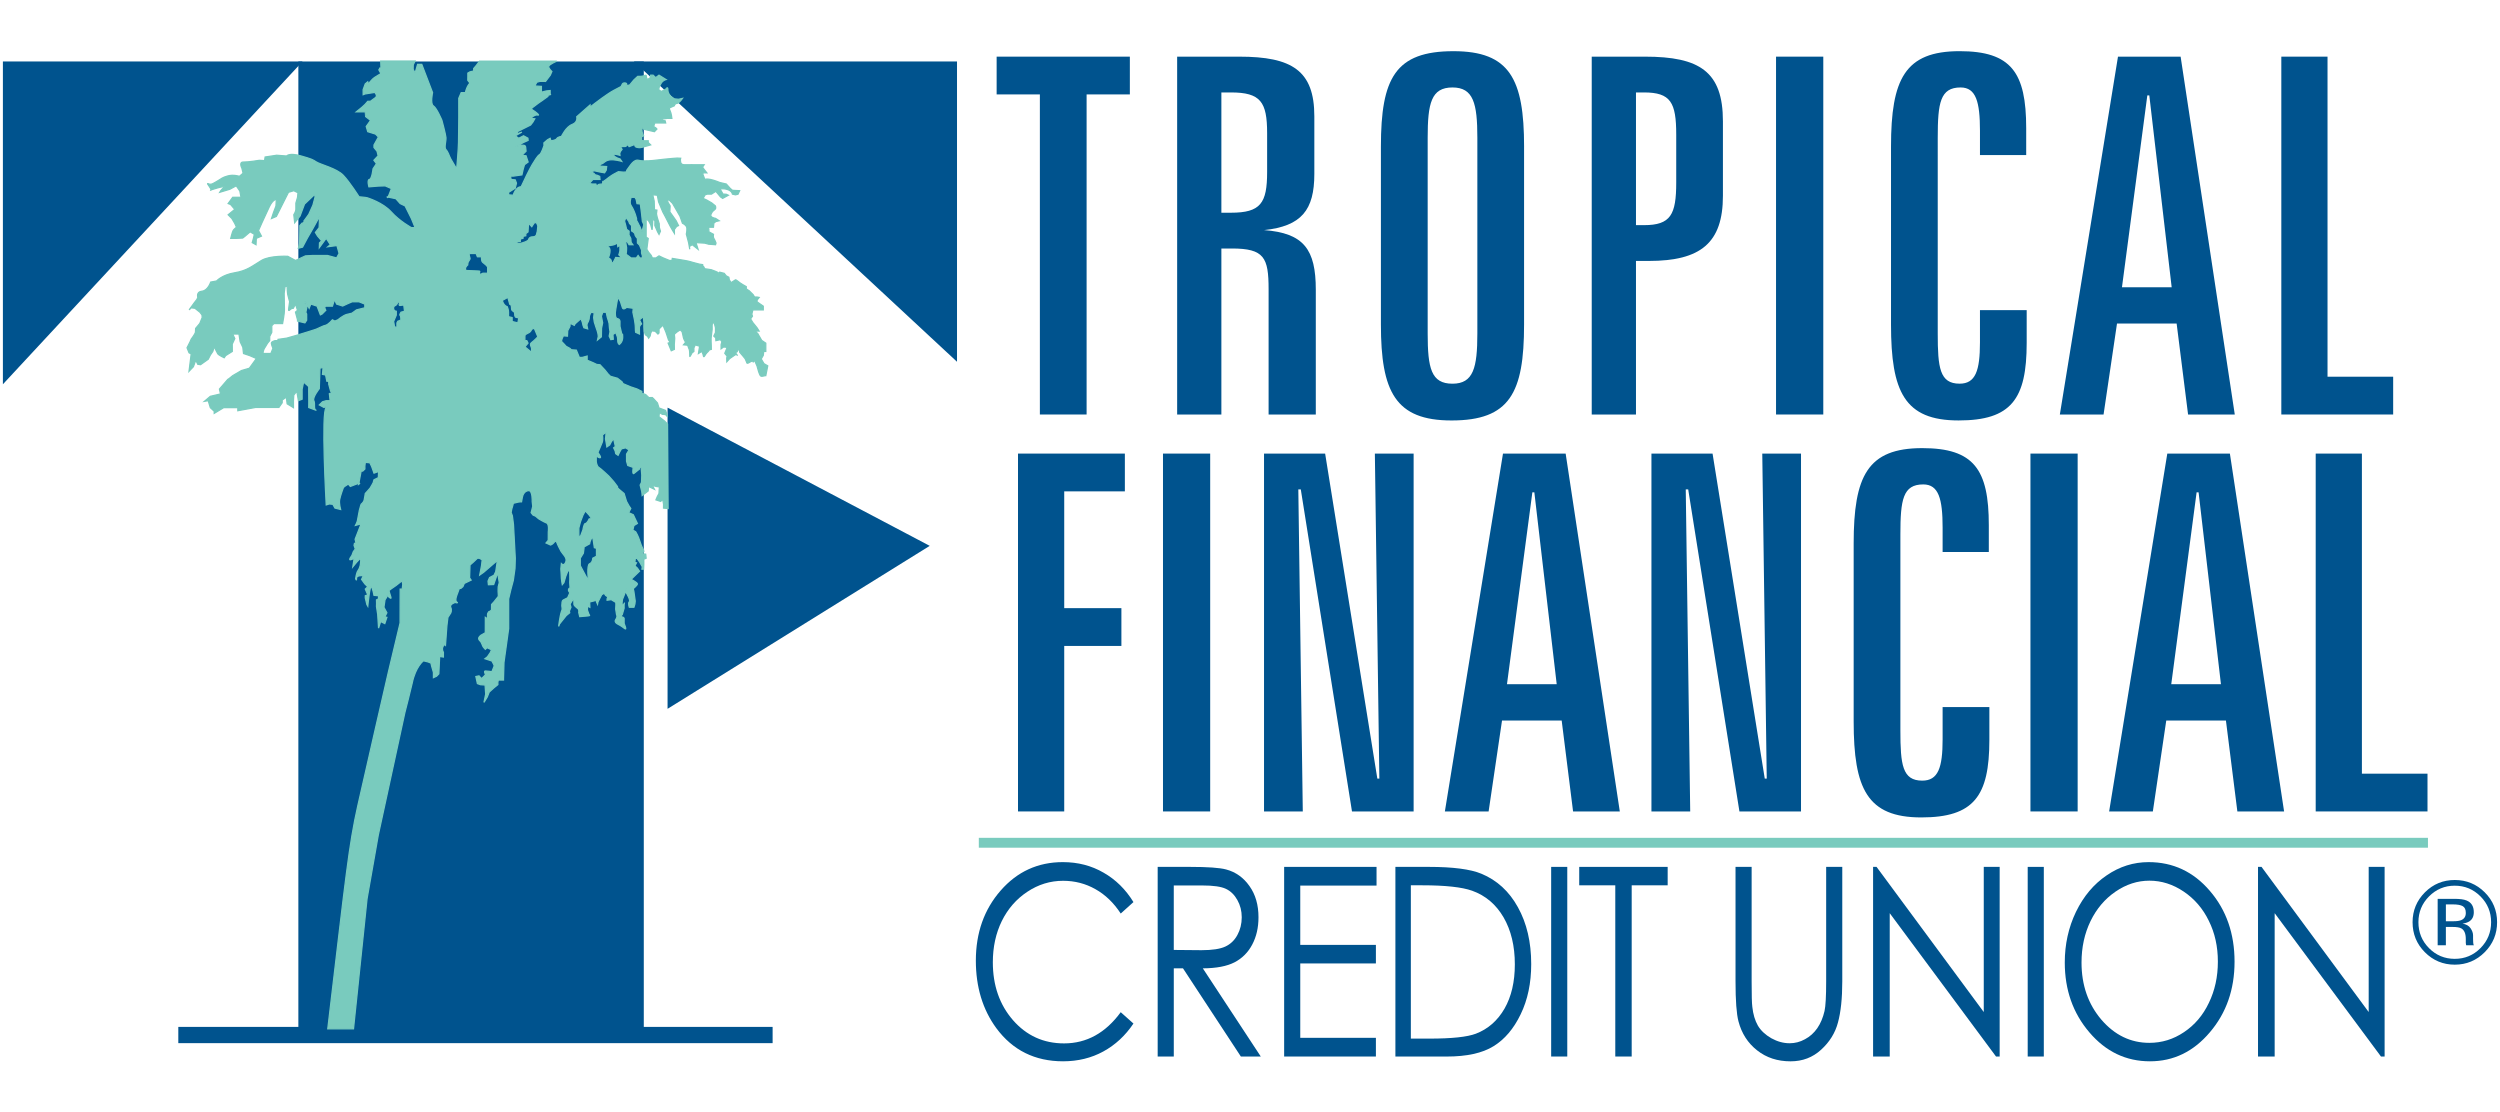
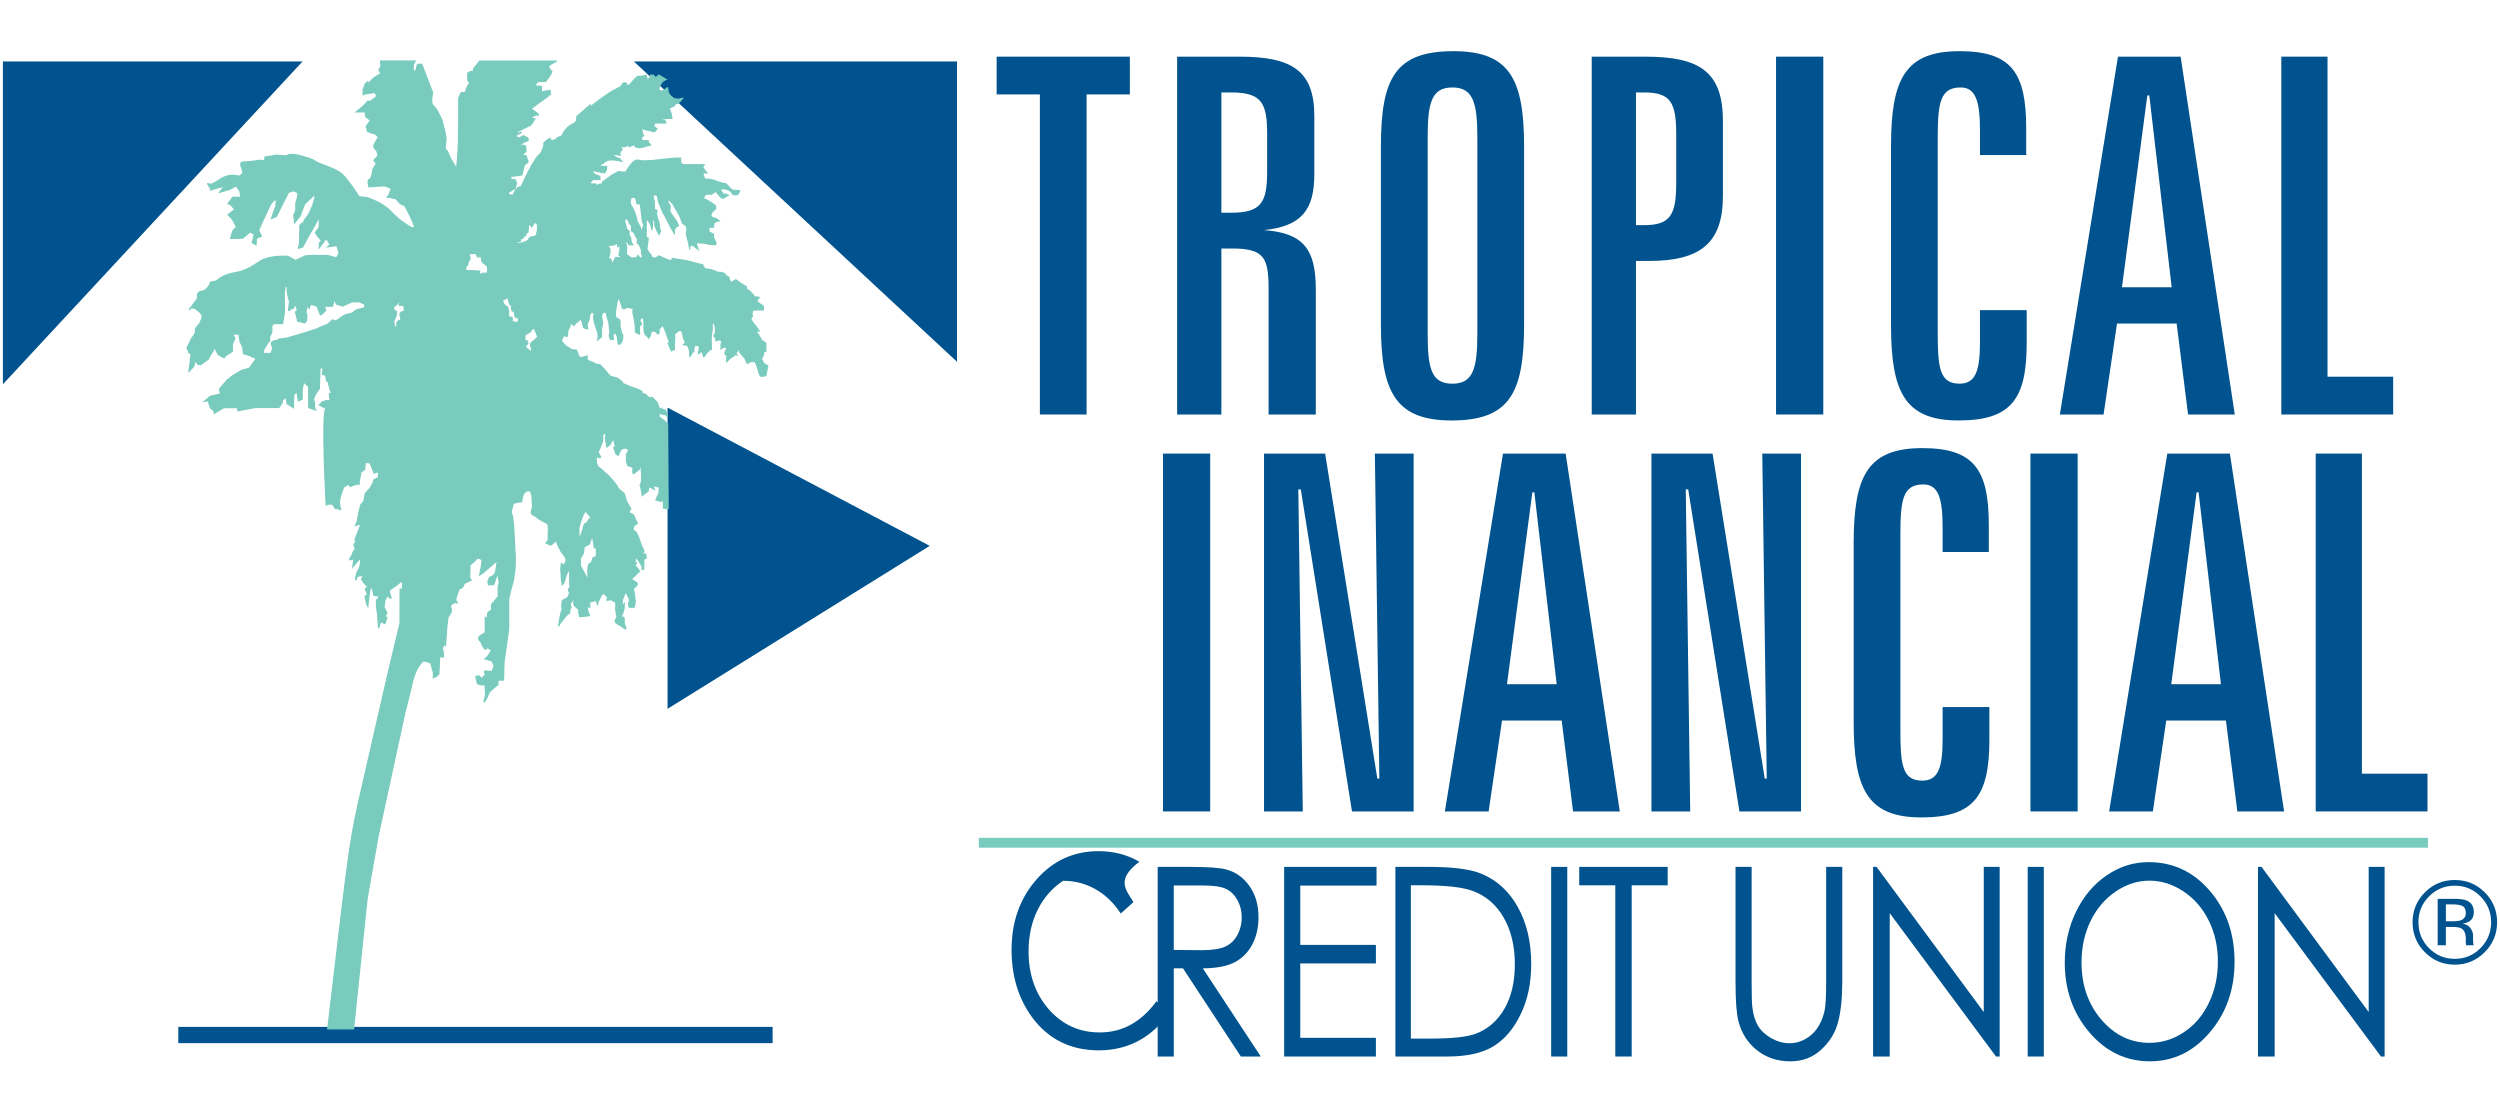
<svg xmlns="http://www.w3.org/2000/svg" version="1.1" id="Layer_1" x="0px" y="0px" width="200px" height="89px" viewBox="0 0 200 89" enable-background="new 0 0 200 89" xml:space="preserve">
  <g>
-     <path fill="#00538E" d="M90.676,72.167l-1.017,0.916c-0.562-0.859-1.236-1.508-2.025-1.949c-0.783-0.445-1.646-0.67-2.587-0.67   c-1.028,0-1.981,0.293-2.858,0.877c-0.876,0.578-1.559,1.359-2.043,2.34c-0.479,0.977-0.719,2.08-0.719,3.301   c0,1.852,0.537,3.395,1.613,4.633c1.081,1.236,2.443,1.857,4.085,1.857c1.807,0,3.317-0.834,4.534-2.496l1.017,0.908   c-0.643,0.959-1.446,1.707-2.411,2.234c-0.959,0.525-2.031,0.785-3.218,0.787c-2.256,0-4.037-0.887-5.34-2.65   c-1.093-1.492-1.639-3.295-1.639-5.404c0-2.223,0.66-4.088,1.981-5.602c1.327-1.521,2.986-2.279,4.979-2.279   c1.204,0,2.291,0.281,3.262,0.846C89.26,70.37,90.057,71.155,90.676,72.167L90.676,72.167z" />
+     <path fill="#00538E" d="M90.676,72.167l-1.017,0.916c-0.562-0.859-1.236-1.508-2.025-1.949c-0.783-0.445-1.646-0.67-2.587-0.67   c-0.876,0.578-1.559,1.359-2.043,2.34c-0.479,0.977-0.719,2.08-0.719,3.301   c0,1.852,0.537,3.395,1.613,4.633c1.081,1.236,2.443,1.857,4.085,1.857c1.807,0,3.317-0.834,4.534-2.496l1.017,0.908   c-0.643,0.959-1.446,1.707-2.411,2.234c-0.959,0.525-2.031,0.785-3.218,0.787c-2.256,0-4.037-0.887-5.34-2.65   c-1.093-1.492-1.639-3.295-1.639-5.404c0-2.223,0.66-4.088,1.981-5.602c1.327-1.521,2.986-2.279,4.979-2.279   c1.204,0,2.291,0.281,3.262,0.846C89.26,70.37,90.057,71.155,90.676,72.167L90.676,72.167z" />
    <path fill-rule="evenodd" clip-rule="evenodd" fill="#00538E" d="M92.613,69.351h2.569c1.434,0,2.402,0.068,2.911,0.207   c0.765,0.203,1.388,0.65,1.866,1.33c0.48,0.674,0.72,1.506,0.72,2.494c0,0.828-0.166,1.551-0.499,2.18   c-0.328,0.625-0.798,1.098-1.411,1.42c-0.614,0.318-1.463,0.48-2.543,0.486l4.637,7.055H99.27l-4.63-7.055h-0.737v7.055h-1.289   V69.351L92.613,69.351z M93.902,70.837v5.158l2.219,0.02c0.858,0,1.492-0.098,1.903-0.289c0.415-0.193,0.735-0.5,0.964-0.92   c0.233-0.426,0.351-0.898,0.351-1.424c0-0.508-0.117-0.967-0.351-1.381c-0.233-0.42-0.541-0.717-0.921-0.896   s-1.011-0.268-1.894-0.268H93.902L93.902,70.837z" />
    <polygon fill="#00538E" points="102.732,69.351 110.123,69.351 110.123,70.847 104.021,70.847 104.021,75.591 110.072,75.591    110.072,77.075 104.021,77.075 104.021,83.026 110.072,83.026 110.072,84.522 102.732,84.522 102.732,69.351  " />
    <path fill-rule="evenodd" clip-rule="evenodd" fill="#00538E" d="M111.632,84.522V69.351h2.676c1.928,0,3.33,0.184,4.201,0.547   c1.249,0.516,2.224,1.41,2.925,2.682c0.707,1.273,1.063,2.787,1.063,4.547c0,1.521-0.281,2.857-0.842,4.012   c-0.557,1.158-1.279,2.01-2.174,2.559c-0.892,0.553-2.139,0.826-3.747,0.826H111.632L111.632,84.522z M112.868,83.089h1.492   c1.782,0,3.018-0.131,3.709-0.393c0.968-0.371,1.73-1.037,2.289-2c0.555-0.969,0.829-2.152,0.829-3.547   c0-1.467-0.299-2.717-0.9-3.758c-0.603-1.035-1.441-1.748-2.517-2.133c-0.808-0.287-2.139-0.434-3.988-0.434h-0.914V83.089   L112.868,83.089z" />
    <polygon fill="#00538E" points="124.093,69.351 125.382,69.351 125.382,84.522 124.093,84.522 124.093,69.351  " />
    <polygon fill="#00538E" points="126.338,70.825 126.338,69.351 133.413,69.351 133.413,70.825 130.535,70.825 130.535,84.522    129.223,84.522 129.223,70.825 126.338,70.825  " />
    <path fill="#00538E" d="M138.842,69.351h1.289v9.158c0,1.09,0.016,1.764,0.054,2.033c0.063,0.596,0.212,1.098,0.445,1.506   c0.233,0.396,0.596,0.736,1.077,1.012c0.485,0.268,0.972,0.4,1.465,0.4c0.428,0,0.838-0.105,1.228-0.322   c0.395-0.209,0.719-0.504,0.984-0.883c0.262-0.381,0.453-0.838,0.578-1.371c0.087-0.387,0.131-1.178,0.131-2.375v-9.158h1.289   v9.158c0,1.357-0.117,2.451-0.345,3.291c-0.22,0.834-0.669,1.559-1.349,2.178c-0.673,0.617-1.484,0.928-2.445,0.928   c-1.041,0-1.933-0.291-2.675-0.879c-0.742-0.582-1.239-1.357-1.491-2.32c-0.156-0.592-0.235-1.654-0.235-3.197V69.351   L138.842,69.351z" />
    <polygon fill="#00538E" points="149.847,84.522 149.847,69.351 150.124,69.351 158.701,80.964 158.701,69.351 159.973,69.351    159.973,84.522 159.682,84.522 151.178,73.054 151.178,84.522 149.847,84.522  " />
    <polygon fill="#00538E" points="162.216,69.351 163.505,69.351 163.505,84.522 162.216,84.522 162.216,69.351  " />
    <path fill-rule="evenodd" clip-rule="evenodd" fill="#00538E" d="M171.889,68.97c1.952,0,3.588,0.766,4.9,2.301   c1.317,1.531,1.975,3.422,1.975,5.662c0,2.221-0.657,4.105-1.975,5.65c-1.309,1.547-2.906,2.322-4.794,2.322   c-1.912,0-3.526-0.77-4.841-2.312c-1.316-1.539-1.972-3.402-1.972-5.59c0-1.457,0.297-2.809,0.895-4.053   c0.603-1.244,1.418-2.217,2.453-2.918C169.564,69.321,170.685,68.97,171.889,68.97L171.889,68.97z M171.95,70.454   c-0.95,0-1.855,0.291-2.709,0.877c-0.854,0.584-1.519,1.371-2,2.361c-0.477,0.99-0.719,2.092-0.719,3.311   c0,1.803,0.529,3.326,1.586,4.568c1.065,1.238,2.347,1.857,3.842,1.857c0.998,0,1.925-0.285,2.771-0.857   c0.854-0.57,1.518-1.35,1.988-2.34c0.481-0.99,0.721-2.088,0.721-3.299c0-1.203-0.239-2.291-0.721-3.26   c-0.471-0.977-1.143-1.758-2.006-2.342C173.839,70.745,172.92,70.454,171.95,70.454L171.95,70.454z" />
    <polygon fill="#00538E" points="180.641,84.522 180.641,69.351 180.922,69.351 189.495,80.964 189.495,69.351 190.769,69.351    190.769,84.522 190.478,84.522 181.973,73.054 181.973,84.522 180.641,84.522  " />
-     <polygon fill="#00538E" points="81.44,36.287 81.44,64.915 85.138,64.915 85.138,51.675 89.712,51.675 89.712,48.652    85.138,48.652 85.138,39.309 89.989,39.309 89.989,36.287 81.44,36.287  " />
    <polygon fill="#00538E" points="93.039,36.287 93.039,64.915 96.815,64.915 96.815,36.287 93.039,36.287  " />
    <polygon fill="#00538E" points="101.122,36.287 101.122,64.915 104.223,64.915 103.866,39.15 104.063,39.15 108.159,64.915    113.09,64.915 113.09,36.287 109.989,36.287 110.348,62.29 110.187,62.29 106.011,36.287 101.122,36.287  " />
    <path fill-rule="evenodd" clip-rule="evenodd" fill="#00538E" d="M120.239,36.287l-4.649,28.628h3.499l1.073-7.275h4.772   l0.912,7.275h3.738l-4.332-28.628H120.239L120.239,36.287z M122.588,39.389h0.16l1.788,15.348h-3.978L122.588,39.389   L122.588,39.389z" />
    <polygon fill="#00538E" points="132.115,36.287 132.115,64.915 135.217,64.915 134.86,39.15 135.056,39.15 139.154,64.915    144.081,64.915 144.081,36.287 140.982,36.287 141.339,62.29 141.181,62.29 137.005,36.287 132.115,36.287  " />
    <path fill="#00538E" d="M159.105,42.013c0-4.454-1.189-6.163-5.326-6.163c-4.374,0-5.486,2.227-5.486,7.634v14.234   c0,5.369,1.075,7.676,5.409,7.676c4.214,0,5.447-1.711,5.447-6.203v-2.625h-3.74v2.586c0,2.266-0.356,3.299-1.63,3.299   c-1.59,0-1.748-1.273-1.748-4.016V42.769c0-2.784,0.197-4.016,1.829-4.016c1.231,0,1.549,1.153,1.549,3.458v1.948h3.696V42.013   L159.105,42.013z" />
    <polygon fill="#00538E" points="162.436,36.287 162.436,64.915 166.212,64.915 166.212,36.287 162.436,36.287  " />
    <path fill-rule="evenodd" clip-rule="evenodd" fill="#00538E" d="M173.384,36.287l-4.653,28.628h3.497l1.073-7.275h4.773   l0.915,7.275h3.738l-4.336-28.628H173.384L173.384,36.287z M175.728,39.389h0.159l1.788,15.348H173.7L175.728,39.389   L175.728,39.389z" />
    <polygon fill="#00538E" points="185.256,36.287 185.256,64.915 194.2,64.915 194.2,61.894 188.952,61.894 188.952,36.287    185.256,36.287  " />
    <polygon fill="#00538E" points="79.731,4.532 79.731,7.553 83.19,7.553 83.19,33.16 86.928,33.16 86.928,7.553 90.388,7.553    90.388,4.532 79.731,4.532  " />
    <path fill-rule="evenodd" clip-rule="evenodd" fill="#00538E" d="M94.172,4.532V33.16h3.538v-13.28h0.838   c2.583,0,2.94,0.716,2.94,3.262V33.16h3.776V23.18c0-3.221-0.952-4.532-4.134-4.772c2.981-0.318,4.017-1.59,4.017-4.494V9.303   c0-3.658-1.788-4.771-6.005-4.771H94.172L94.172,4.532z M97.71,7.395h0.757c2.386,0,2.903,0.756,2.903,3.261v3.102   c0,2.504-0.518,3.26-2.903,3.26H97.71V7.395L97.71,7.395z" />
    <path fill-rule="evenodd" clip-rule="evenodd" fill="#00538E" d="M118.188,11.012V26.68c0,2.744-0.317,4.016-1.99,4.016   c-1.705,0-1.984-1.233-1.984-4.016V11.012c0-2.743,0.279-4.015,1.984-4.015C117.871,6.997,118.188,8.269,118.188,11.012   L118.188,11.012z M121.927,11.729c0-5.408-1.152-7.634-5.646-7.634c-4.653,0-5.808,2.146-5.808,7.634v14.234   c0,5.369,1.154,7.674,5.647,7.674c4.653,0,5.806-2.187,5.806-7.674V11.729L121.927,11.729z" />
    <path fill-rule="evenodd" clip-rule="evenodd" fill="#00538E" d="M127.338,4.532V33.16h3.54V20.875h1.032   c4.136,0,5.924-1.432,5.924-5.211V9.701c0-3.977-1.865-5.169-6.241-5.169H127.338L127.338,4.532z M130.878,7.395h0.636   c2.145,0,2.584,0.795,2.584,3.38v3.817c0,2.584-0.439,3.42-2.584,3.42h-0.636V7.395L130.878,7.395z" />
    <polygon fill="#00538E" points="142.083,4.532 142.083,33.16 145.863,33.16 145.863,4.532 142.083,4.532  " />
    <path fill="#00538E" d="M162.096,10.257c0-4.453-1.192-6.163-5.328-6.163c-4.372,0-5.487,2.226-5.487,7.634v14.234   c0,5.369,1.073,7.674,5.405,7.674c4.218,0,5.449-1.709,5.449-6.202v-2.624h-3.738v2.584c0,2.266-0.356,3.3-1.629,3.3   c-1.591,0-1.749-1.272-1.749-4.016V11.012c0-2.783,0.196-4.015,1.828-4.015c1.233,0,1.55,1.153,1.55,3.459v1.948h3.699V10.257   L162.096,10.257z" />
    <path fill-rule="evenodd" clip-rule="evenodd" fill="#00538E" d="M169.439,4.532l-4.651,28.628h3.497l1.075-7.275h4.771   l0.915,7.275h3.736l-4.332-28.628H169.439L169.439,4.532z M171.786,7.632h0.158l1.79,15.35h-3.977L171.786,7.632L171.786,7.632z" />
    <polygon fill="#00538E" points="182.506,4.532 182.506,33.16 191.453,33.16 191.453,30.137 186.202,30.137 186.202,4.532    182.506,4.532  " />
    <line fill="none" stroke="#79CBBE" stroke-width="0.79" stroke-miterlimit="3.864" x1="78.305" y1="67.421" x2="194.237" y2="67.421" />
    <polygon fill="#00538E" points="0.232,30.742 0.232,4.919 24.203,4.919 0.232,30.742  " />
-     <polygon fill="#00538E" points="23.869,4.919 51.503,4.919 51.503,82.745 23.869,82.745 23.869,4.919  " />
    <polygon fill="#00538E" points="50.711,4.919 76.561,4.919 76.561,28.942 50.711,4.919  " />
    <polygon fill="#00538E" points="53.405,56.706 53.405,32.611 74.378,43.668 53.405,56.706  " />
    <line fill="none" stroke="#00538E" stroke-width="1.3" stroke-miterlimit="3.864" x1="14.265" y1="82.802" x2="61.809" y2="82.802" />
    <path fill-rule="evenodd" clip-rule="evenodd" fill="#00538E" d="M194.322,71.712c-0.564,0.57-0.848,1.258-0.848,2.061   c0,0.814,0.279,1.504,0.844,2.076c0.566,0.572,1.254,0.859,2.062,0.859s1.495-0.287,2.06-0.859   c0.567-0.572,0.849-1.262,0.849-2.076c0-0.803-0.281-1.49-0.849-2.061c-0.566-0.57-1.254-0.857-2.06-0.857   C195.576,70.854,194.891,71.142,194.322,71.712L194.322,71.712z M198.777,76.175c-0.659,0.664-1.459,0.998-2.397,0.998   c-0.937,0-1.734-0.334-2.394-0.998c-0.656-0.662-0.98-1.461-0.98-2.402c0-0.93,0.331-1.727,0.99-2.389   c0.657-0.656,1.451-0.984,2.384-0.984c0.938,0,1.738,0.328,2.397,0.984c0.661,0.658,0.99,1.455,0.99,2.389   C199.768,74.712,199.438,75.511,198.777,76.175L198.777,76.175z M197.016,72.491c-0.161-0.092-0.424-0.139-0.79-0.139h-0.555V73.7   h0.59c0.275,0,0.481-0.027,0.622-0.084c0.255-0.102,0.382-0.295,0.382-0.58C197.265,72.763,197.182,72.585,197.016,72.491   L197.016,72.491z M196.314,71.907c0.461,0,0.8,0.041,1.014,0.133c0.386,0.158,0.576,0.471,0.576,0.939   c0,0.334-0.119,0.578-0.362,0.734c-0.131,0.082-0.311,0.143-0.54,0.178c0.293,0.047,0.507,0.17,0.641,0.365   c0.135,0.197,0.202,0.389,0.202,0.578v0.27c0,0.086,0.006,0.18,0.01,0.277c0.006,0.1,0.019,0.164,0.032,0.195l0.023,0.045h-0.613   c-0.002-0.012-0.006-0.025-0.011-0.035c-0.002-0.014-0.004-0.027-0.008-0.043l-0.014-0.119V75.13c0-0.432-0.114-0.715-0.351-0.854   c-0.139-0.082-0.38-0.121-0.73-0.121h-0.513v1.467h-0.657v-3.715H196.314L196.314,71.907z" />
    <path fill="#79CBBE" stroke="#79CBBE" stroke-width="0.101" d="M30.403,4.883h2.806l-0.15,0.295L33.05,5.546l0.159,0.3   l0.199-0.698h0.333l0.864,2.26c0,0-0.2,0.897,0.066,1.063s0.68,1.149,0.68,1.149s0.295,1.088,0.324,1.378   c0.029,0.29-0.159,0.808,0,0.969c0.159,0.161,0.283,0.525,0.283,0.525l0.103,0.22l0.271,0.46l0.201,0.352   c0,0,0.142-1.597,0.147-2.122c0.006-0.525,0.023-1.993,0.023-1.993V7.858l0.194-0.45h0.333c0.119-0.543,0.365-0.764,0.365-0.764   l-0.171-0.22l0.005-0.326V5.847l0.166-0.097l0.299-0.07V5.484l0.216-0.254l0.251-0.337h6.181c0,0-0.624,0.259-0.645,0.423   c-0.02,0.165,0.253,0.402,0.253,0.402l-0.126,0.294l-0.38,0.5l-0.458-0.003l-0.239,0.069l-0.166,0.3l0.531,0.033v0.465l0.388-0.099   l0.311-0.033v0.332c0,0,0.143-0.11-0.14,0.108c-0.283,0.219-0.782,0.553-0.782,0.553l-0.498,0.376c0,0-0.151,0.098,0.024,0.192   c0.177,0.094,0.64,0.466,0.402,0.399c-0.236-0.067-0.569,0.266-0.569,0.266l0.333,0.033l-0.148,0.261l-0.185,0.238l-0.664,0.332   l-0.398,0.2v0.166l0.365-0.132l-0.532,0.298l0.283,0.195l0.382-0.198l0.349,0.192l0.017,0.176l-0.383,0.172l-0.647,0.36   c0,0,0.797-0.332,0.831,0c0.033,0.333,0.033,0.333,0.033,0.333l-0.332,0.332l0.332,0.033l0.166,0.5l-0.289,0.213l-0.103,0.352   l-0.106,0.465l-0.698,0.099h-0.217l0.051,0.266l0.332,0.034l0.098,0.261l-0.098,0.403l-0.531,0.332v0.2l0.365,0.033   c0,0,0.191-0.68,0.638-0.677c0.14-0.329,0.725-1.52,0.882-1.767c0.156-0.248,0.432-0.729,0.586-0.804   c0.154-0.076,0.361-0.722,0.361-0.722l-0.008-0.218l0.294-0.254l0.205-0.112l0.066,0.2c0,0,0.386-0.036,0.465-0.176   c0.08-0.14,0.374-0.176,0.374-0.176s0.361-0.771,0.854-0.955c0.492-0.184,0.369-0.621,0.369-0.621l1.064-0.938V8.57   c0,0,0.646-0.506,0.937-0.709c0.292-0.205,0.66-0.469,0.948-0.623c0.288-0.152,0.607-0.319,0.607-0.319s0.023-0.083,0.1-0.208   c0.074-0.125,0.378-0.092,0.339,0.054c-0.04,0.146,0.252,0.022,0.252,0.022l0.326-0.396l0.304-0.28c0,0,0.336,0.011,0.488-0.043   c0.152-0.054,0.2-0.128,0.219,0.14c0.021,0.267,0.299,0.006,0.299,0.006l0.032-0.2l0.196,0.002l0.203,0.198l0.266-0.2l0.562,0.35   c0,0-0.229,0.049-0.378,0.277c-0.147,0.228-0.193,0.419-0.193,0.419l0.009,0.151l0.201,0.104l0.361-0.195   c0,0,0.151-0.254,0.146,0.056c-0.006,0.308,0.254,0.549,0.254,0.549l0.269,0.184l0.332,0.034l0.313-0.07   c0,0-0.281,0.402-0.446,0.402c-0.167,0-0.201,0.184-0.201,0.184l-0.331,0.149c0,0-0.129,0.016-0.019,0.235   c0.112,0.218,0.152,0.628,0.152,0.628l-0.357-0.004l-0.378,0.056l-0.12,0.098l0.316,0.045l0.04,0.171h-0.864   c0,0-0.145,0.298-0.033,0.332c0.112,0.033,0.199,0.154,0.199,0.154l-0.199,0.211l-0.85-0.194c0,0-0.122-0.302-0.147-0.006   c-0.026,0.296,0.133,0.531,0.133,0.531l-0.162,0.084l-0.004,0.282l0.181,0.032l0.352,0.001v0.139l0.195,0.188   c0,0-0.364,0.112-0.7,0.196c-0.335,0.084-0.526-0.057-0.526-0.057l-0.065-0.167l-0.433,0.167l-0.1-0.167l-0.173,0.153l-0.426,0.014   l0.136,0.218l-0.133,0.178l-0.054,0.143l0.018,0.159c0,0-0.632-0.201-0.499,0c0.134,0.201,0.51,0.289,0.51,0.289l0.124,0.188   c0,0-0.604-0.178-0.985-0.111c-0.379,0.066-0.398,0.242-0.601,0.311C47.94,13.173,48,13.292,48,13.292l0.532,0.033l-0.031,0.28   l-0.135,0.219l-0.355-0.062l-0.459-0.099l-0.303,0.075l0.253,0.119l0.116,0.129l0.165,0.04l0.192,0.085L48,14.355l-0.34,0h-0.163   l-0.062,0l-0.298,0.332l0.273,0.036l0.258-0.002l0.066,0.198c0,0,0.099-0.147,0.178-0.17c0.078-0.022,0.288-0.028,0.288-0.028   l0.032-0.25c0,0-0.008,0.11,0.268-0.116c0.274-0.228,0.553-0.396,0.553-0.396l0.413-0.223l0.432,0.036l0.28-0.027   c0,0-0.148-0.003,0.044-0.242s0.475-0.784,0.879-0.677c0.404,0.108,1.254,0,1.254,0s0.529-0.056,0.842-0.095   c0.313-0.04,0.979-0.084,0.979-0.084l0.272,0.013c0,0-0.035,0.086,0,0.3c0.036,0.213,0.232,0.229,0.371,0.221   c0.14-0.008,0.924,0,0.924,0h0.587l-0.129,0.19l0.129,0.183l0.213,0.271l-0.256,0.001L56.21,13.89l0.176,0.465   c0,0,0.131-0.066,0.447,0c0.316,0.064,0.759,0.248,0.759,0.248l0.513,0.119l0.309,0.348l0.183,0.156l0.573,0.029l-0.13,0.282   l-0.203,0.049l-0.24-0.057c0,0-0.031-0.253-0.394-0.367c-0.363-0.113-0.596-0.042-0.596-0.042l0.234,0.408l0.251,0.011l0.175,0.08   l-0.454,0.25l-0.173-0.118l-0.372-0.45l-0.351,0.227l-0.336,0.002l-0.171,0.055l-0.164,0.284l0.296,0.137l0.394,0.227l0.284,0.229   c0,0,0.1,0.177-0.021,0.287c-0.122,0.108-0.229,0.157-0.325,0.408c-0.096,0.251,0.366,0.312,0.366,0.312l0.294,0.191l-0.264,0.063   l-0.162,0.123l-0.032,0.333h-0.158h-0.341c0,0,0.129-0.01,0.131,0.178c0.001,0.187,0.001,0.187,0.001,0.187l0.367,0.2   c0,0-0.043,0.219,0.029,0.324c0.073,0.106,0.176,0.375,0.176,0.375l-0.04,0.133l-0.547-0.041l-0.308-0.085l-0.708-0.041   l0.167,0.532l-0.189-0.148l-0.276-0.217l-0.228,0.142l0.028,0.223l-0.087-0.509l-0.187-0.708c0,0,0.109-0.448-0.002-0.617   c-0.112-0.167-0.309-0.251-0.309-0.251L54.4,17.301l-0.597-1.037l-0.353-0.346l-0.033,0.231l0.192,0.325l-0.021,0.481l0.251,0.346   l0.255,0.367l0.187,0.377l-0.152,0.072l-0.179,0.242l0.002,0.307c0,0-0.258-0.407-0.334-0.569   c-0.075-0.163-0.408-0.795-0.408-0.795l-0.186-0.346l-0.336-0.805l-0.103-0.533l-0.365-0.033l0.115,0.501l0.018,0.481v0.214   l0.199,0.031L52.518,17.1c0,0,0.034,0.223,0.069,0.325c0.036,0.102,0.15,0.474,0.15,0.474l0.011,0.304l0.087,0.295l-0.112,0.252   l-0.112-0.196l-0.223-0.508l0.006-0.36l-0.172-0.205l-0.015,0.43l-0.041,0.477l-0.111-0.41l-0.158-0.295l-0.206-0.202v0.43v0.642   v0.42l0.166,0.103l-0.112,0.864l0.143,0.236l0.204,0.25l0.098,0.211h0.283l0.248-0.166l0.343,0.166l0.499,0.203l0.189-0.002   l0.032-0.166c0,0,0.678,0.115,1.009,0.167c0.33,0.052,0.648,0.158,0.648,0.158l0.529,0.138l0.24,0.034l-0.007,0.074l0.083,0.083   l0.091,0.175c0,0,0.417,0.053,0.523,0.077c0.105,0.023,0.505,0.204,0.505,0.204l0.102,0.085l0.067-0.093l0.362,0.093l0.158,0.2   l0.214,0.114l0.035,0.203l0.14,0.231l0.335-0.217c0,0,0.015-0.071,0.221,0.109c0.205,0.179,0.661,0.423,0.661,0.423v0.182   l0.235,0.15l0.31,0.307l0.12,0.192h0.188l0.179,0.034L60.571,24l-0.01,0.145l0.501,0.349v0.156v0.143h-0.83l-0.051,0.183   l-0.034,0.158l0.048,0.161l-0.15,0.217l0.186,0.3l0.334,0.413l0.161,0.258h-0.341l0.227,0.188l0.197,0.341l0.126,0.22l0.328,0.221   v0.663h-0.166l-0.034,0.31l-0.166,0.29l0.222,0.378l0.301,0.172l-0.156,0.779c0,0-0.021-0.006-0.2,0.039   c-0.178,0.044-0.232,0.028-0.308-0.178c-0.077-0.207-0.058-0.139-0.109-0.328c-0.052-0.188-0.087-0.306-0.087-0.306l-0.145-0.329   l-0.016-0.127l-0.135,0.127c0,0-0.034-0.135-0.292,0.038c-0.258,0.173-0.237,0.001-0.237,0.001l-0.121-0.282l-0.203-0.249   l-0.241-0.284V27.81l-0.094,0.166l-0.134,0.191l-0.139,0.014l0.199,0.266c0,0-0.052-0.156-0.223-0.039   c-0.171,0.118-0.405,0.279-0.405,0.279l-0.227,0.252l-0.009-0.294l0.033-0.146l-0.188-0.236l0.166-0.403l-0.012-0.079l-0.25-0.021   l-0.2,0.143l0.001-0.334l0.066-0.232l-0.124-0.166l-0.358,0.081l-0.014-0.223l-0.152-0.143l0.133-0.28v-0.386l-0.133-0.499   l-0.135,0.243v0.391l-0.083,0.7v0.282l0.013,0.289l0.006,0.323l-0.151,0.036c0,0-0.078,0.128-0.2,0.229   c-0.122,0.102-0.252,0.464-0.282,0.266c-0.03-0.199-0.131-0.366-0.131-0.366l-0.267,0.167l0.093-0.584l-0.349-0.106l-0.11,0.244   l0.001,0.279l-0.156,0.124c0,0-0.172,0.354-0.172,0.27c0-0.083-0.005-0.472-0.039-0.539c-0.033-0.066-0.131-0.352-0.131-0.352   l-0.332-0.033l0.166-0.2c0,0-0.166-0.277-0.178-0.388c-0.012-0.11-0.104-0.464-0.104-0.464l-0.15-0.145   c0,0-0.485,0.291-0.465,0.399c0.021,0.108,0.026,0.295,0.026,0.295l-0.032,0.478l0.006,0.39l-0.249,0.112l-0.25-0.61l0.166-0.067   l-0.137-0.192l-0.201-0.607l-0.197-0.47l-0.062-0.093l-0.295,0.292l-0.005,0.322l-0.085,0.087l-0.221-0.225l-0.273-0.029   l-0.085,0.183l-0.046,0.227l-0.12,0.175l-0.086-0.149l-0.175-0.126l-0.088-0.251l-0.027-0.365l0.007-0.364l-0.063-0.473   l-0.299,0.267l0.164,0.318c0,0-0.174,0.134-0.169,0.307c0.005,0.173,0.003,0.505,0.003,0.505l-0.307-0.14   c0,0-0.033-0.252-0.024-0.392c0.009-0.139-0.07-0.612-0.07-0.612l-0.126-0.601l0.03-0.316l-0.53-0.075c0,0-0.256,0.247-0.333,0.042   c-0.078-0.204-0.159-0.504-0.159-0.504l-0.207-0.36c0,0-0.202,1.11-0.202,1.223s-0.03,0.47,0.169,0.505   c0.199,0.035,0.199,0.223,0.199,0.223v0.391l0.163,0.7c0,0,0.056-0.252,0.056,0.167c0,0.419-0.28,0.586-0.28,0.586   s-0.111-0.106-0.111-0.22c0-0.115-0.028-0.366-0.028-0.366l-0.133-0.363l-0.229,0.146l0.026,0.384l-0.196,0.029l-0.131-0.28   l0.067-0.342l-0.045-0.304l-0.031-0.377l-0.046-0.174l-0.102-0.329l-0.08-0.382l-0.274-0.002l-0.113,0.317l0.101,0.529   l-0.088,0.434l-0.013,0.687l-0.308,0.251l0.062-0.284c0,0-0.012-0.212-0.078-0.417c-0.067-0.204-0.118-0.346-0.118-0.346   l-0.125-0.392l-0.051-0.35l0.045-0.381l-0.237-0.053c0,0-0.16,0.204-0.158,0.431c0.002,0.227-0.17,0.485-0.17,0.485l-0.017,0.136   l0.056,0.283l-0.298-0.09l-0.073-0.194l-0.055-0.248l-0.111-0.284l-0.463,0.41l-0.069,0.123l-0.332-0.166l-0.012,0.248l-0.18,0.344   l-0.021,0.439l-0.326-0.028c0,0-0.214,0.398-0.12,0.479c0.093,0.08,0.335,0.36,0.335,0.36l0.308,0.168l0.112,0.111l0.402,0.028   l0.24,0.587h0.224l0.399-0.111v0.332c0,0,0.444,0.177,0.508,0.213c0.063,0.035,0.261,0.125,0.261,0.125L48,29.18l0.404,0.431   l0.234,0.297l0.197,0.195l0.562,0.158l0.364,0.283l0.08,0.146l0.595,0.252l0.527,0.176l0.383,0.194l-0.023,0.128l0.332,0.126   l0.257,0.243l0.275-0.003l0.117,0.112l0.293,0.321l0.121,0.397l0.532,0.2l0.155,0.511l-0.155-0.178l-0.264-0.024l-0.235-0.142   l-0.033,0.333l0.447,0.348l0.24,0.24l0.044,6.756l-0.366-0.032l0.003-0.309l-0.068-0.39l-0.166,0.164l-0.377-0.125l0.11-0.258   l0.133-0.246l0.033-0.532l-0.251-0.033l-0.311-0.09l0.163,0.312l-0.465-0.222l-0.034,0.357l-0.48,0.366   c0,0-0.017-0.251-0.036-0.332c-0.021-0.081-0.124-0.504-0.124-0.504l0.109-0.219l0.021-0.571l-0.052-0.629l-0.137-0.013l0.001,0.15   c0,0-0.303,0.243-0.445,0.354c-0.144,0.113-0.054-0.487-0.054-0.487l-0.433-0.152l-0.099-0.339v-0.419v-0.153l0.199-0.334   l-0.275-0.167l-0.329,0.08l-0.136,0.237l-0.136,0.281l-0.188-0.131l-0.046-0.219l-0.121-0.246l0.138-0.106l-0.142-0.644   l-0.194,0.287l-0.119,0.23l-0.224,0.158l-0.111-0.644l0.054-0.545L48.2,34.797c0,0,0.059,0.38-0.027,0.603   c-0.085,0.223-0.339,0.793-0.339,0.793L48,36.458c0,0,0.109,0.188-0.031,0.16c-0.14-0.027-0.268-0.16-0.268-0.16l-0.002,0.457   c0,0,0.036,0.382,0.202,0.474c0.164,0.092,0.796,0.69,0.796,0.69l0.392,0.438l0.31,0.408c0,0-0.043,0.08,0.121,0.214   c0.162,0.135,0.409,0.343,0.409,0.343l0.194,0.631l0.201,0.36l0.139,0.205l-0.169,0.333l0.371,0.171l0.327,0.693l-0.279,0.169   l-0.086,0.363l0.23,0.136c0,0,0.2,0.317,0.335,0.76c0.136,0.444,0.298,0.699,0.298,0.699l0.015,0.12l-0.181,0.179l0.333,0.033   l0.033,0.323l-0.186,0.08v0.13v0.278l-0.015,0.387h-0.133l0.027-0.193l-0.205-0.368l-0.22-0.305h-0.135L50.792,45l0.127,0.025   l-0.127,0.242l0.201,0.184l0.165,0.246l-0.668,0.648c0,0,0.502,0.258,0.502,0.367c0,0.113-0.333,0.381-0.333,0.381l0.054,0.236   l0.105,0.756l-0.026,0.24l-0.079,0.256h-0.367c0,0-0.124-0.33,0-0.443c0.123-0.109-0.234-0.701-0.234-0.701l0.017-0.344   l-0.199,0.533l-0.133,0.332l-0.033,0.293l0.033,0.271c0,0,0.196-0.334,0.156-0.268s-0.023,0.4-0.023,0.4l-0.15,0.517   c0,0-0.183,0.148-0.016,0.182c0.166,0.033,0.166,0.127,0.166,0.127v0.393c0,0,0.249,0.578,0.054,0.42   c-0.289-0.236-0.56-0.365-0.56-0.365s-0.325-0.141-0.159-0.373c0.166-0.234,0.062-0.375,0.062-0.375l-0.072-0.454l0.018-0.332   l-0.007-0.201l-0.367-0.221l-0.334,0.047c0,0-0.007-0.133,0.034-0.197c0.041-0.062,0.041-0.062,0.041-0.062l-0.19-0.127   l-0.114-0.172l-0.198,0.113l-0.301,0.584l-0.033,0.178l-0.166-0.377l-0.09,0.109l-0.376,0.09l0.017,0.424l-0.182-0.092   l-0.015,0.312l0.104,0.292l0.044,0.094c0,0,0.126,0.068-0.117,0.086c-0.244,0.02-0.643,0.055-0.643,0.055l-0.079-0.323   c0,0,0.025-0.148-0.017-0.248c-0.042-0.102-0.359-0.256-0.37-0.422s0-0.504,0-0.504l-0.307,0.496l0.069,0.254l-0.125,0.307   l0.025,0.135l-0.274,0.22l-0.548,0.686c0,0-0.118,0.471-0.009-0.207c0.109-0.679,0.162-0.796,0.212-0.911   c0.049-0.117-0.034-0.334-0.006-0.445c0.027-0.113-0.03-0.283,0.126-0.373c0.156-0.088,0.332-0.166,0.332-0.166l0.185-0.414   c0,0-0.145-0.109-0.109-0.258c0.036-0.146,0.125-0.094,0.125-0.094l-0.033-0.463c0,0,0.005-0.164,0.01-0.248   c0.007-0.086-0.013-0.598-0.013-0.598l-0.097-0.188l-0.211,0.529l-0.152,0.518l-0.13,0.156c0,0-0.079-0.416-0.074-0.498   c0.005-0.08-0.043-0.758-0.043-0.758l0.043-0.418c0,0,0.21,0.23,0.349-0.125c0.14-0.354-0.232-0.62-0.375-0.863   c-0.143-0.245-0.299-0.606-0.299-0.606s-0.08-0.333-0.232-0.137c-0.152,0.197-0.305,0.241-0.305,0.241l-0.365-0.166l0.178-0.211   l0.003-0.675c0,0,0.088-0.626-0.14-0.714c-0.227-0.087-0.633-0.336-0.633-0.336l-0.251-0.213l-0.195-0.083l-0.153-0.188   l0.128-0.505l-0.043-0.392c0,0,0.038-0.896-0.29-0.871c-0.327,0.024-0.465,0.339-0.498,0.532c-0.034,0.192-0.066,0.366-0.066,0.366   h-0.101l-0.165,0.022l-0.392,0.094c0,0-0.06,0.295-0.094,0.362c-0.033,0.066-0.08,0.385-0.08,0.385l0.098,0.248l0.09,0.7   l0.145,2.707l-0.024,0.813l-0.134,0.953l-0.194,0.727l-0.179,0.758v2.376l-0.119,0.869l-0.256,1.838l-0.036,1.293v0.111h-0.42   l-0.035,0.195l0.002,0.172l-0.333,0.271l-0.359,0.326l-0.152,0.387l-0.268,0.438l0.139-0.656L38.807,54.8l-0.374-0.025l-0.24-0.09   l-0.123-0.561l0.251-0.055l0.206,0.223l0.32-0.318c0,0-0.162-0.297-0.022-0.297c0.139,0,0.526,0.061,0.526,0.061l0.173-0.43   l0.001-0.098l-0.17-0.33l-0.559-0.182l0.197-0.154l0.222-0.32l0.11-0.244l-0.362-0.166l-0.137,0.133c0,0-0.206-0.217-0.222-0.297   c-0.014-0.076-0.148-0.324-0.148-0.324s-0.162-0.121-0.162-0.248s0.179-0.258,0.179-0.258l0.352-0.201v-0.385l0.002-0.465v-0.381   l0.193,0.125c0,0-0.053-0.361,0.012-0.464c0.065-0.104,0.065-0.104,0.065-0.104s0.218-0.074,0.224-0.186s0.005-0.402,0.005-0.402   l0.187-0.203l0.346-0.434c0,0,0.021-0.125,0-0.26c-0.021-0.137,0-0.52,0-0.52l0.084-0.33l-0.127-0.797l-0.147,0.443l-0.175,0.506   l-0.42,0.016l-0.031-0.291l0.122-0.281l0.359-0.191l0.135-0.285l0.049-0.332l0.084-0.564l-1.097,0.945l-0.317,0.223l0.143-0.744   l0.053-0.473l-0.224-0.126l-0.155-0.004l-0.347,0.329l-0.249,0.217l-0.025,0.789l-0.008,0.24l0.124,0.178l-0.546,0.264l-0.11,0.256   l-0.159,0.137l-0.14,0.029l-0.118,0.34c0,0-0.274,0.602-0.081,0.725s-0.132,0.039-0.132,0.039s-0.459,0.145-0.346,0.385   c0.111,0.242,0,0.455,0,0.455l-0.226,0.354l-0.082,0.68l-0.112,1.543c0,0-0.106-0.113-0.207,0.127   c-0.102,0.238,0.041,0.439,0.041,0.439l-0.002,0.381l-0.298-0.047l-0.038,0.791l-0.028,0.602l-0.182,0.188l-0.25,0.115v-0.42   l-0.139-0.482l-0.061-0.264l-0.227-0.092l-0.37-0.092c0,0-0.629,0.447-0.908,1.812c-0.078,0.383-0.577,2.32-0.577,2.32L30.263,66.8   l-0.899,5.102L28.28,82.304h-2.058c1.477-12.434,1.675-14.613,2.412-17.887c0.593-2.635,2.436-10.648,2.436-10.648l0.937-3.928   l0.007-2.714h0.165l0.041-0.383l-0.051-0.285l-0.488,0.383l-0.365,0.252l-0.2,0.152c0,0,0.073,0.279,0.157,0.531   c0.083,0.252-0.319-0.166-0.319-0.166l-0.022,0.174l-0.129,0.193l-0.089,0.604l0.237,0.441l-0.167,0.331l0.167,0.033l-0.167,0.5   l-0.333-0.166l-0.165,0.529l-0.07-1.107l-0.07-0.45l-0.026-0.17l0.007-0.234l-0.007-0.297l0.154-0.076l0.013-0.256l-0.366-0.033   c0,0-0.09-0.502-0.206-0.707c-0.117-0.207-0.292,1.57-0.292,1.57l-0.072-0.127l-0.127-0.529V47.66l0.199-0.068l-0.199-0.465   l0.198-0.188l-0.227-0.219l-0.27-0.369l0.143-0.293c0,0-0.558-0.07-0.546,0.209c0.014,0.277-0.072,0.027-0.072,0.027   s0.066-0.496,0.187-0.643c0.119-0.145,0.186-0.439,0.186-0.439l0.038-0.373l-0.037-0.173l-0.269,0.283l-0.329,0.395l0.109-0.687   c0,0-0.145,0.099-0.309,0.128c-0.164,0.027,0.127-0.35,0.127-0.35l0.113-0.303l0.157-0.214l-0.099-0.29l0.033-0.158l0.123-0.003   l-0.071-0.326l0.48-1.233l-0.45,0.124c0,0,0.132-0.258,0.152-0.373c0.021-0.115,0.157-0.834,0.157-0.834l0.099-0.354l0.042-0.125   c0,0,0.202-0.165,0.24-0.327c0.037-0.163,0.093-0.538,0.093-0.538s0.339-0.368,0.389-0.437c0.05-0.069,0.244-0.43,0.244-0.43   l0.064-0.23l0.347-0.17l0.02-0.493l-0.366,0.131l-0.186-0.522l-0.146-0.308l-0.365-0.032l-0.035,0.301l0.001,0.23l-0.171,0.167   l-0.128-0.001l-0.199,1.064c0,0,0.286-0.201-0.188-0.018c-0.477,0.183-0.477,0.183-0.477,0.183l-0.164-0.191l-0.287,0.188   l-0.103,0.091c0,0-0.25,0.667-0.302,0.974c-0.053,0.304,0.076,0.781,0.076,0.781l-0.451-0.113l-0.166-0.3l-0.29-0.03l-0.242,0.078   c0,0-0.422-7.544,0.001-7.784c0.422-0.241-0.188-0.017-0.188-0.017l-0.364-0.198l0.254-0.251l0.299-0.089h0.31l-0.061-0.559   l0.249-0.108l-0.149-0.092L26.3,30.741l-0.004-0.243h-0.149l-0.1-0.498l-0.249-0.051l0.049-0.549l-0.249,0.051l-0.054,1.643   c0,0-0.562,0.704-0.437,0.96c0.127,0.255-0.042,0.676,0.168,0.759c0.21,0.084-0.575-0.21-0.575-0.21s0.012-0.838,0-0.963   c-0.012-0.126,0-0.713,0-0.713l-0.41-0.367l-0.121,0.58v0.797l-0.298,0.118L23.77,31.44l-0.05-0.117l-0.216,0.283l-0.028,0.45   v0.556l-0.504-0.308l-0.067-0.533l-0.331,0.233v0.218l-0.262,0.371h-1.859l-1.427,0.264v-0.246h-1.132l-0.756,0.456v-0.168   l-0.312-0.288l-0.17-0.556l-0.299,0.049l0.469-0.398l0.815-0.191l-0.087-0.388l0.668-0.774l0.095-0.058l0.302-0.243l0.696-0.407   l0.633-0.186l0.563-0.778l-0.543-0.235l-0.487-0.164l-0.057-0.5l-0.212-0.444l-0.097-0.617h-0.499l0.167,0.364l-0.205,0.444   l0.005,0.586l-0.532,0.333l-0.117,0.173c0,0-0.437-0.202-0.518-0.325c-0.081-0.124-0.275-0.56-0.275-0.56l-0.119,0.378l-0.196,0.29   l-0.17,0.335l-0.613,0.434l-0.218-0.027l-0.166-0.332l-0.189,0.522l-0.348,0.366l0.172-1.386l-0.172-0.096l-0.16-0.397   c0,0,0.232-0.474,0.243-0.486c0.01-0.013,0.09-0.202,0.09-0.202s0.334-0.442,0.34-0.567c0.006-0.126,0.014-0.295,0.014-0.295   l0.333-0.396l0.194-0.478l-0.019-0.209l-0.167-0.215l-0.399-0.316l-0.297-0.034l-0.166,0.167l0.436-0.601l0.177-0.222l0.085-0.174   c0,0-0.149-0.453,0.33-0.499c0.479-0.045,0.701-0.731,0.701-0.731l0.47-0.087c0,0,0.438-0.493,1.446-0.657   c1.008-0.165,1.416-0.548,2.142-0.983c0.685-0.411,2.109-0.333,2.109-0.333l0.616,0.333l0.798-0.369l0.596-0.032h1.162l0.732,0.198   l0.199-0.364l-0.174-0.628l-0.724,0.095l0.199-0.165l-0.333-0.513l-0.548,0.746l0.012-0.376l0.172-0.169L25.4,18.876l-0.168-0.28   l0.299-0.385l0.033-0.898l-0.524,0.953l-0.462,0.801l-0.374,0.704l-0.333,0.084l0.098-0.414l0.02-1.013v-0.379   c0,0,0.219-0.255,0.216-0.231c-0.003,0.023,0.496-0.67,0.496-0.67l0.332-0.734l0.166-0.628v-0.251l-0.837,0.792l-0.359,0.955   l-0.429,0.537l-0.069-0.637c0,0,0.166-0.263,0.166-0.431s0-0.504,0-0.504l0.133-0.462l0.033-0.365l-0.332-0.165l-0.427,0.128   l-0.97,1.931l-0.387,0.166l0.154-0.464l0.2-0.532l0.032-0.532c0,0-0.272-0.02-0.565,0.599c-0.293,0.619-0.587,1.268-0.587,1.268   l-0.276,0.626l0.235,0.446l-0.411,0.177l-0.023,0.508l-0.3-0.167l0.096-0.343l0.071-0.322l-0.333-0.2   c-0.365,0.332-0.599,0.499-0.599,0.499l-0.496,0.026l-0.461,0.001c0,0,0.128-0.508,0.188-0.618   c0.061-0.111,0.271-0.273,0.271-0.273l-0.133-0.299l-0.233-0.398l-0.298-0.3l0.531-0.432l-0.339-0.393l-0.192-0.072l0.364-0.5   h0.199h0.466l-0.094-0.501l-0.288-0.42l-0.509,0.275l-0.818,0.246c0,0,0.1-0.183,0.343-0.394s-1.239,0.244-1.06,0.229   c0.179-0.015-0.441-0.662-0.2-0.524c0.241,0.137,0.459-0.054,0.783-0.239c0.325-0.186,0.323-0.251,0.783-0.381   c0.459-0.131,0.929,0.032,0.929,0.032l0.297-0.251l-0.096-0.4c0,0-0.268-0.503,0.123-0.492c0.389,0.01,1.269-0.139,1.269-0.139   l0.421,0.024l0.045-0.289l0.922-0.141l0.798,0.061c0,0,0.197-0.278,1.123-0.013c0.926,0.266,0.922,0.281,1.262,0.493   c0.341,0.213,1.615,0.51,2.145,1.062c0.528,0.553,1.264,1.721,1.264,1.721s0.61,0.053,0.673,0.084   c0.061,0.031,1.218,0.37,1.905,1.128c0.687,0.759,1.611,1.256,1.611,1.256l0.297-0.001l-0.299-0.73l-0.504-1.008l-0.393-0.189   l-0.345-0.388l-0.687-0.145c0,0-0.01,0.229,0.161-0.217c0.172-0.447,0.172-0.447,0.172-0.447l-0.498-0.218l-0.566,0.018   l-0.738,0.06c0,0-0.16-0.562,0.042-0.592c0.202-0.031,0.289-0.851,0.289-0.851l0.274-0.412l-0.205-0.272l0.338-0.359l-0.086-0.358   L29.919,11.8v-0.202l0.354-0.638l-0.228-0.233l-0.625-0.194l-0.122-0.415l0.349-0.488c0,0-0.412-0.319-0.42-0.323   c-0.006-0.004-0.004-0.359-0.004-0.359h-0.718l0.439-0.356l0.262-0.24l0.214-0.245l0.211-0.001l0.453-0.333l0.035-0.169   l-0.13-0.213L29.2,7.515l-0.146,0.06l-0.003-0.401l0.17-0.463l0.199-0.166l0.05,0.18c0,0,0.249-0.368,0.515-0.54   s0.492-0.298,0.492-0.298L30.31,5.592l0.114-0.197 M37.424,21.108c-0.008,0.204-0.036,0.093-0.036,0.093l-0.152,0.224l0.021,0.214   c0,0,0.418,0.017,0.839,0.033c0.421,0.017,0.257,0.011,0.257,0.186s0.278,0,0.278,0h0.38V21.35l-0.132-0.148   c0,0-0.13-0.106-0.263-0.219c-0.133-0.113-0.088-0.439-0.088-0.439l-0.336-0.005l-0.102-0.259c0,0-0.189,0-0.439,0   s-0.025,0.281-0.045,0.483C37.606,20.762,37.432,20.903,37.424,21.108z M42.283,17.854c-0.027,0.443-0.043,0.702-0.043,0.702   l-0.177,0.131v0.173l-0.219,0.046v0.154l-0.22,0.065v0.182h-0.34c0,0,0.043,0.256,0.499,0.125c0.456-0.131,0.499-0.254,0.499-0.254   s0.031-0.236,0.345-0.231c0.313,0.004,0.315-0.286,0.315-0.286l0.042-0.151l0.044-0.438l-0.088-0.218c0,0-0.118-0.074-0.174-0.037   c-0.057,0.037-0.224,0.317-0.224,0.317L42.283,17.854z M48.565,19.729c0.468,0.083,0.1,0.908,0.1,0.908s0.198,0.071,0.227,0.203   c0.027,0.131,0.067,0.3,0.173,0.131c0.105-0.169,0.19-0.375,0.19-0.375l0.508,0.042l-0.256-0.251c0,0,0.082-0.235,0.086-0.348   c0.003-0.113,0.003-0.43,0.003-0.43l-0.173,0.121l-0.026-0.288c0,0-0.242,0.145-0.371,0.16   C48.896,19.616,48.407,19.7,48.565,19.729z M49.962,17.678l0.099,0.372l0.067,0.294l0.2,0.153l-0.008,0.298l0.142,0.272l0.03,0.324   l0.135,0.184h-0.3l-0.199-0.332l-0.067,0.166l0.068,0.404c0,0-0.005,0.393-0.034,0.467c-0.03,0.076,0.133,0.159,0.133,0.159   l0.258,0.198h0.419l0.144-0.198l0.143,0.198h0.2V20.47l-0.069-0.23l0.004-0.229l-0.167-0.403l-0.166-0.167v-0.365   c0,0-0.199-0.203-0.2-0.333c0-0.131-0.266-0.272-0.266-0.272v-0.425l-0.166-0.167l-0.069-0.188c0,0-0.178-0.193-0.196-0.344   L49.962,17.678z M40.181,24.037c0.125,0.445,0.399,0.499,0.399,0.499s0.112,0.263,0.103,0.44c-0.009,0.179-0.003,0.357-0.003,0.357   l0.291,0.075v0.312l0.457,0.111l0.075-0.396l-0.226-0.051c0,0-0.107-0.008-0.104-0.278c0.004-0.271-0.256-0.135-0.25-0.453   c0.005-0.317-0.145-0.317-0.145-0.317l-0.15-0.548L40.181,24.037z M50.493,15.784c0,0-0.171,0.433,0,0.666   c0.171,0.232,0.336,0.708,0.336,0.708l0.096,0.324v0.15l0.101,0.176l0.1,0.203l0.07,0.124l0.162,0.409l0.147-0.576l-0.114-0.254   l-0.071-0.668l-0.095-0.729l-0.264-0.026l-0.068-0.339l-0.101-0.167H50.493z M42.525,26.348c0,0-0.035,0.203-0.284,0.303   c-0.249,0.101-0.249,0.208-0.249,0.208v0.389h0.149l0.1,0.2l-0.185,0.222l-0.064,0.077l0.505,0.417l0.028,0.289   c0,0,0.008-0.455,0-0.587c-0.008-0.132-0.198-0.313,0.008-0.464c0.208-0.153,0.496-0.458,0.496-0.458l-0.288-0.69L42.525,26.348z    M21.377,28.282h0.292l0.167-0.417c0,0-0.127-0.281-0.127-0.414c0-0.134,0.295-0.199,0.295-0.199h0.237v-0.101l0.697-0.1   l0.473-0.135c0,0,0.522-0.143,1.241-0.373c0.72-0.231,0.546-0.157,0.941-0.343c0.395-0.185,0.233-0.1,0.47-0.18   c0.236-0.079,0.531-0.432,0.531-0.432l0.199,0.1l0.233-0.1c0,0,0.432-0.365,0.724-0.436c0.293-0.07,0.405-0.095,0.405-0.095   l0.366-0.266l0.665-0.167v-0.158v-0.14l-0.465-0.184H28.17l-0.346,0.149l-0.412,0.19l-0.484-0.156l-0.167-0.367l-0.166,0.533   c0,0-0.271,0-0.498,0c-0.229,0-0.033,0.332-0.033,0.332l-0.299,0.299l-0.134,0.065l-0.266-0.697l-0.499-0.166l-0.133,0.331   c0,0-0.232-0.531-0.365-0.531s0.199,0.366,0.199,0.366l-0.1,0.499l0.065,0.133v0.498l-0.139,0.207l-0.592-0.14v-0.1l-0.163-0.618   l0.163-0.146l-0.166-0.498l-0.166,0.331c0,0-0.17,0.002-0.3,0.15c-0.13,0.148-0.066-0.183-0.066-0.183l0.066-0.498   c0,0-0.121-0.405-0.154-0.583c-0.033-0.179-0.045-0.647-0.045-0.647l-0.166,0.033l-0.071,0.533c0,0,0.005,0.332,0.009,0.542   c0.003,0.209,0.009,0.546,0.013,0.803c0.004,0.257-0.149,1.08-0.149,1.08h-0.698l-0.166,0.167c0,0,0,0,0,0.197   c0,0.195,0,0.334,0,0.334l-0.167,0.332v0.333l-0.166,0.199l-0.199,0.331c0,0-0.166,0.201-0.166,0.5H21.377z M47.419,42.957   c-0.219,0.21-0.25,0.549-0.25,0.549l-0.448,0.249l-0.001,0.106l-0.049,0.392l-0.249,0.406v0.591l0.656,1.23   c0,0-0.157-1.279,0.091-1.379c0.25-0.1,0.254-0.443,0.254-0.443l0.295-0.157v-0.64l-0.169-0.047L47.419,42.957z M46.638,41.212   l-0.2,0.53l-0.132,0.5v0.262v0.402h0.132l0.2-0.528c0,0,0.067-0.502,0.199-0.502c0.133,0,0.3-0.366,0.3-0.366l0.202-0.008   l-0.202-0.29l-0.314-0.343L46.638,41.212z M31.702,25.208l-0.082,0.197l-0.133,0.314c0,0,0.068,0.325,0.068,0.383   s0.199,0.099,0.199,0.099v-0.366l0.063-0.13l0.256-0.103c0,0,0-0.337-0.07-0.373c-0.069-0.036,0.082-0.255,0.082-0.255l0.278-0.07   l-0.061-0.498c0,0-0.149,0-0.3,0.032c-0.149,0.033,0-0.282,0-0.282s-0.157-0.03-0.213,0.106c-0.054,0.137-0.146,0.178-0.235,0.223   c-0.092,0.044-0.133,0.384,0.149,0.419L31.702,25.208z" />
  </g>
</svg>